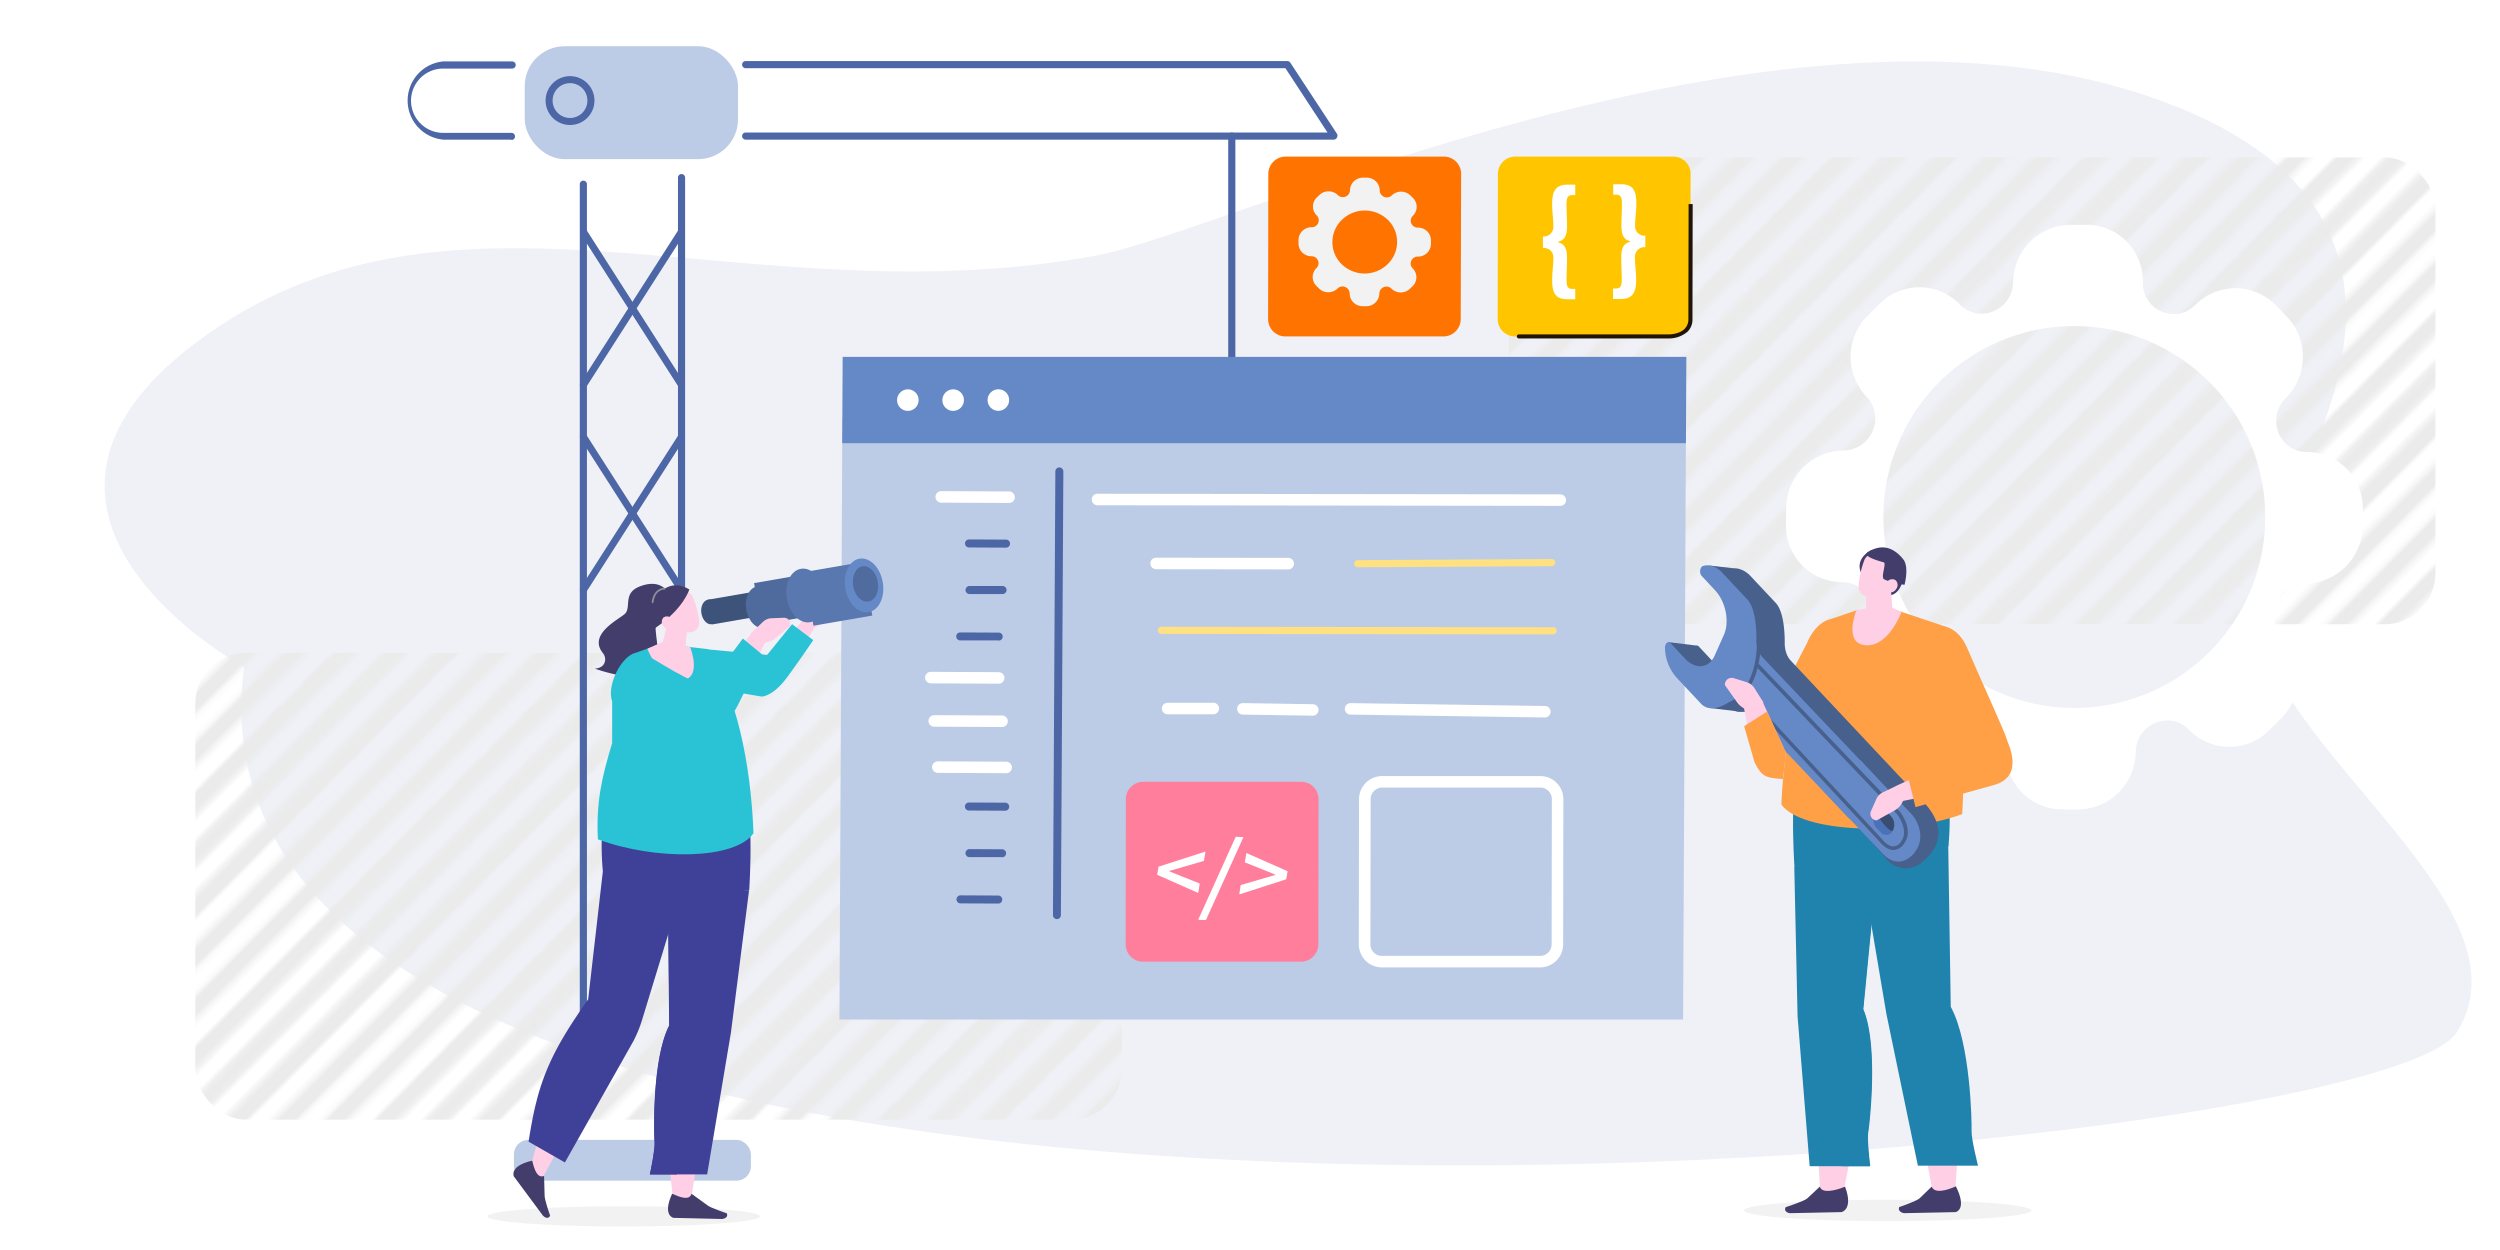
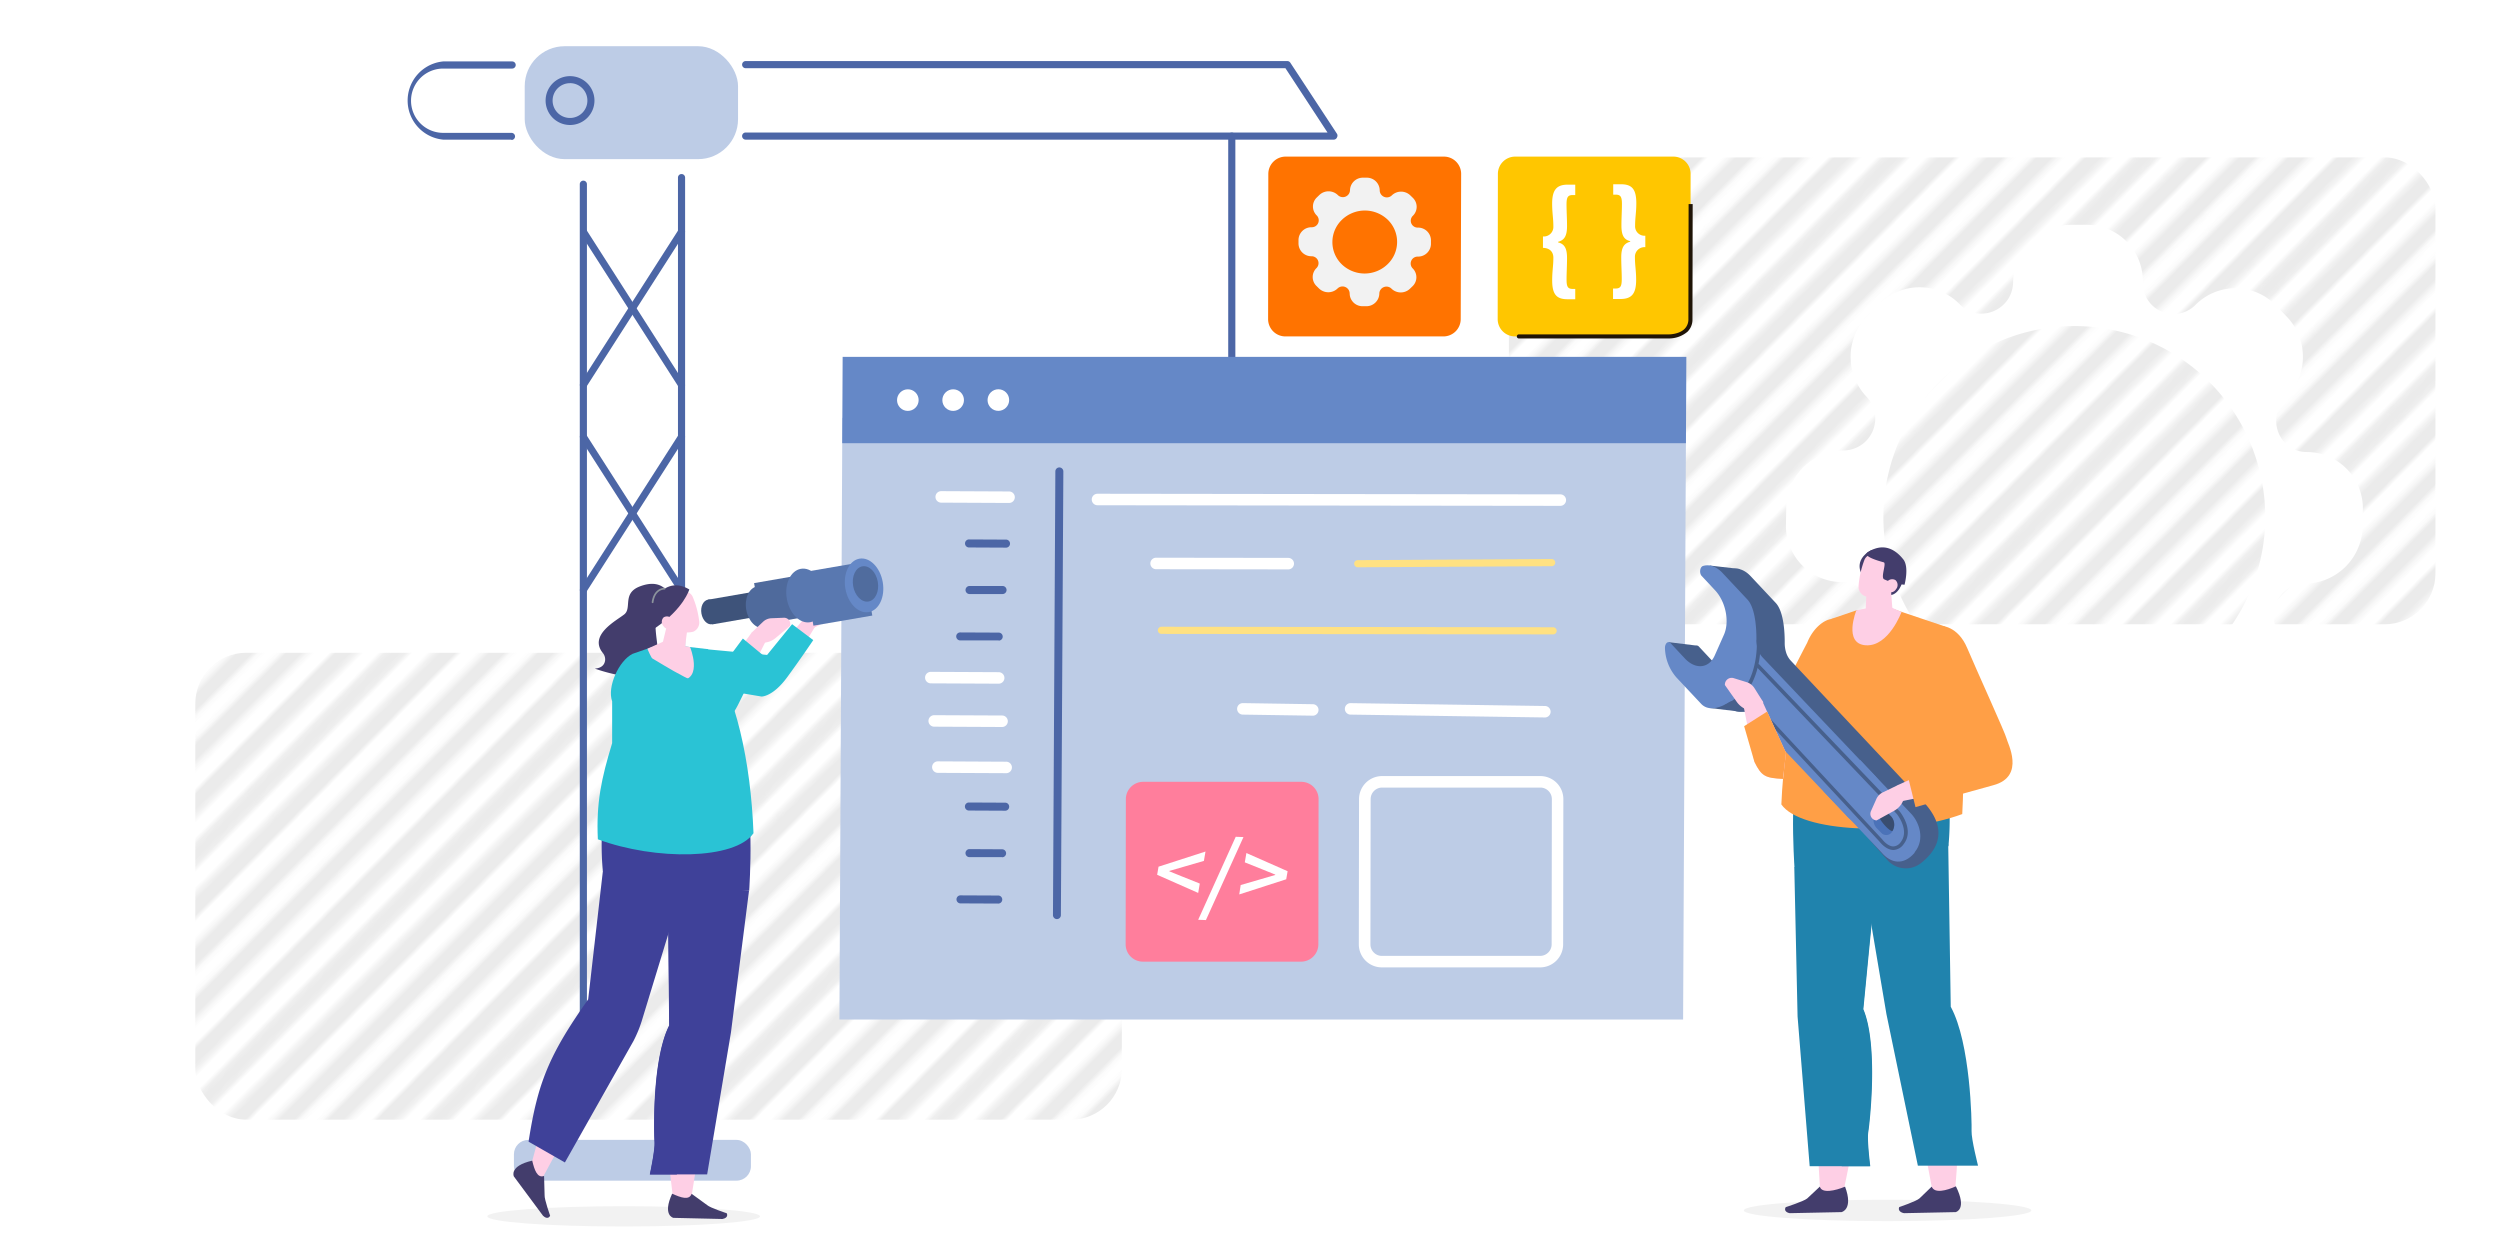
<svg xmlns="http://www.w3.org/2000/svg" viewBox="0 0 700 350">
  <defs>
    <style>
      .cls-1, .cls-2 {
        fill: none;
      }

      .cls-2 {
        stroke: #ebebeb;
        stroke-width: 3.6px;
      }

      .cls-3 {
        fill: #eff1f7;
      }

      .cls-4 {
        fill: url(#_10_lpi_50_5);
      }

      .cls-5 {
        fill: #fff;
      }

      .cls-6 {
        fill: #4c66a6;
      }

      .cls-7 {
        fill: #bdcce6;
      }

      .cls-8 {
        fill: #6588c7;
      }

      .cls-9 {
        fill: #ffe182;
      }

      .cls-10 {
        fill: #433d6c;
      }

      .cls-10, .cls-11, .cls-12, .cls-14, .cls-19, .cls-20 {
        fill-rule: evenodd;
      }

      .cls-11, .cls-15 {
        fill: #fecfe5;
      }

      .cls-12 {
        fill: #ff9f46;
      }

      .cls-13 {
        fill: #f2f2f2;
      }

      .cls-14 {
        fill: #2083ad;
      }

      .cls-16 {
        fill: #47608c;
      }

      .cls-17 {
        fill: #4b72b8;
      }

      .cls-18 {
        fill: #394d70;
      }

      .cls-19 {
        fill: #3f4199;
      }

      .cls-20 {
        fill: #2ac3d5;
      }

      .cls-21 {
        fill: #8b939c;
      }

      .cls-22 {
        fill: #3e537a;
      }

      .cls-23 {
        fill: #4f6a9c;
      }

      .cls-24 {
        fill: #5978b0;
      }

      .cls-25 {
        fill: #506c9e;
      }

      .cls-26 {
        fill: #ff7e9c;
      }

      .cls-27 {
        fill: #ffc600;
      }

      .cls-28 {
        fill: #ff7300;
      }

      .cls-29 {
        fill: #1f1406;
      }
    </style>
    <pattern id="_10_lpi_50_5" data-name="10 lpi 50% 5" width="72" height="72" patternTransform="matrix(0.98, -0.99, 0.98, 0.99, 88.84, -44.61)" patternUnits="userSpaceOnUse" viewBox="0 0 72 72">
      <rect class="cls-1" width="72" height="72" />
      <g>
        <line class="cls-2" x1="71.75" y1="68.4" x2="144.25" y2="68.4" />
        <line class="cls-2" x1="71.75" y1="54" x2="144.25" y2="54" />
        <line class="cls-2" x1="71.75" y1="39.6" x2="144.25" y2="39.6" />
-         <line class="cls-2" x1="71.75" y1="25.2" x2="144.25" y2="25.2" />
        <line class="cls-2" x1="71.75" y1="10.8" x2="144.25" y2="10.8" />
        <line class="cls-2" x1="71.75" y1="61.2" x2="144.25" y2="61.2" />
        <line class="cls-2" x1="71.75" y1="46.8" x2="144.25" y2="46.8" />
        <line class="cls-2" x1="71.75" y1="32.4" x2="144.25" y2="32.4" />
        <line class="cls-2" x1="71.75" y1="18" x2="144.25" y2="18" />
        <line class="cls-2" x1="71.75" y1="3.6" x2="144.25" y2="3.6" />
      </g>
      <g>
        <line class="cls-2" x1="-0.25" y1="68.4" x2="72.25" y2="68.4" />
        <line class="cls-2" x1="-0.25" y1="54" x2="72.25" y2="54" />
        <line class="cls-2" x1="-0.25" y1="39.6" x2="72.25" y2="39.6" />
        <line class="cls-2" x1="-0.25" y1="25.2" x2="72.25" y2="25.2" />
        <line class="cls-2" x1="-0.25" y1="10.8" x2="72.25" y2="10.8" />
        <line class="cls-2" x1="-0.25" y1="61.2" x2="72.25" y2="61.2" />
        <line class="cls-2" x1="-0.25" y1="46.8" x2="72.25" y2="46.8" />
        <line class="cls-2" x1="-0.25" y1="32.4" x2="72.25" y2="32.4" />
        <line class="cls-2" x1="-0.25" y1="18" x2="72.25" y2="18" />
        <line class="cls-2" x1="-0.25" y1="3.6" x2="72.25" y2="3.6" />
      </g>
      <g>
-         <line class="cls-2" x1="-72.25" y1="68.4" x2="0.25" y2="68.4" />
        <line class="cls-2" x1="-72.25" y1="54" x2="0.25" y2="54" />
-         <line class="cls-2" x1="-72.25" y1="39.6" x2="0.25" y2="39.6" />
        <line class="cls-2" x1="-72.25" y1="25.2" x2="0.25" y2="25.2" />
        <line class="cls-2" x1="-72.25" y1="10.8" x2="0.25" y2="10.8" />
        <line class="cls-2" x1="-72.25" y1="61.2" x2="0.25" y2="61.2" />
        <line class="cls-2" x1="-72.25" y1="46.8" x2="0.25" y2="46.8" />
        <line class="cls-2" x1="-72.25" y1="32.4" x2="0.25" y2="32.4" />
        <line class="cls-2" x1="-72.25" y1="18" x2="0.25" y2="18" />
        <line class="cls-2" x1="-72.25" y1="3.6" x2="0.25" y2="3.6" />
      </g>
    </pattern>
  </defs>
  <g id="レイヤー_2" data-name="レイヤー 2">
    <g id="レイヤー_1-2" data-name="レイヤー 1">
      <g>
        <rect class="cls-1" width="700" height="350" />
-         <path class="cls-3" d="M68.33,186.75s-80.65-43.69-10.08-93.27S209.79,89.55,307,71.54c36.49-6.76,188.81-79.75,293.29-45S632.87,144.76,631,164.83c-3.88,40.59,80.24,86.65,56.95,124.15S43.21,382.76,68.33,186.75Z" />
        <rect class="cls-4" x="422.49" y="44.08" width="259.43" height="130.72" rx="14.22" />
        <rect class="cls-4" x="54.69" y="182.78" width="259.43" height="130.72" rx="14.22" />
        <path class="cls-5" d="M645.91,126.57h0c-7.75,0-11.49-9.54-5.92-15.08h0a16.27,16.27,0,0,0,.35-22.78l-3.15-3.25a15.73,15.73,0,0,0-22.47-.07h0A8.62,8.62,0,0,1,600,79.1h0a15.77,15.77,0,0,0-15.64-16.16l-4.52,0A16.24,16.24,0,0,0,563.67,79h0c-.12,7.87-9.56,11.77-14.95,6.2h0a15.73,15.73,0,0,0-22.47-.08L523,88.33a16.28,16.28,0,0,0-.34,22.79,8.91,8.91,0,0,1-6.39,15h0a16.24,16.24,0,0,0-16.13,16.06l-.07,4.58A15.78,15.78,0,0,0,515.72,163h0c7.75,0,11.49,9.54,5.92,15.08h0a16.28,16.28,0,0,0-.35,22.79l3.15,3.24a15.73,15.73,0,0,0,22.47.08,8.62,8.62,0,0,1,14.76,6.28,15.77,15.77,0,0,0,15.64,16.16l4.52,0A16.24,16.24,0,0,0,598,210.55h0c.12-7.86,9.56-11.77,14.95-6.2h0a15.73,15.73,0,0,0,22.47.08l3.25-3.23a16.28,16.28,0,0,0,.34-22.79h0a8.91,8.91,0,0,1,6.39-15h0a16.24,16.24,0,0,0,16.13-16.06l.07-4.58A15.78,15.78,0,0,0,645.91,126.57Zm-65.1,71.65a53.46,53.46,0,1,1,53.46-53.45A53.45,53.45,0,0,1,580.81,198.22Z" />
        <path class="cls-6" d="M344.9,106.44a1,1,0,0,1-1-1V38.12a1,1,0,1,1,2,0v67.34A1,1,0,0,1,344.9,106.44Z" />
        <path class="cls-6" d="M190.83,310.2a1,1,0,0,1-1-1V49.73a1,1,0,1,1,2,0V309.22A1,1,0,0,1,190.83,310.2Z" />
        <path class="cls-6" d="M163.34,310.2a1,1,0,0,1-1-1V51.58a1,1,0,0,1,2,0V309.22A1,1,0,0,1,163.34,310.2Z" />
        <rect class="cls-7" x="143.9" y="319.17" width="66.36" height="11.41" rx="4.03" />
        <rect class="cls-7" x="146.92" y="12.94" width="59.73" height="31.62" rx="11.18" />
        <path class="cls-6" d="M143.21,39.1H124.09a11,11,0,0,1,0-21.9H143.4a1,1,0,1,1,0,2H124.09a9,9,0,0,0,0,18h19.12a1,1,0,1,1,0,2Z" />
        <path class="cls-6" d="M373.53,39.1H208.79a1,1,0,1,1,0-2H371.7l-11.78-18H208.79a1,1,0,1,1,0-2H360.45a1,1,0,0,1,.83.44l13.08,19.93a1,1,0,0,1,0,1A1,1,0,0,1,373.53,39.1Z" />
        <path class="cls-6" d="M190.84,108.78a1,1,0,0,1-.84-.45L162.51,65.39a1,1,0,0,1,1.66-1.07l27.5,43a1,1,0,0,1-.3,1.36A1,1,0,0,1,190.84,108.78Z" />
        <path class="cls-6" d="M163.34,108.78a1,1,0,0,1-.53-.15,1,1,0,0,1-.3-1.36L190,64.32a1,1,0,0,1,1.37-.29,1,1,0,0,1,.3,1.36l-27.5,42.94A1,1,0,0,1,163.34,108.78Z" />
        <path class="cls-6" d="M163.34,166.21a.94.94,0,0,1-.53-.16,1,1,0,0,1-.3-1.36L190,121.75a1,1,0,0,1,1.37-.3,1,1,0,0,1,.3,1.36l-27.5,42.94A1,1,0,0,1,163.34,166.21Z" />
        <path class="cls-6" d="M190.84,166.21a1,1,0,0,1-.84-.46l-27.49-42.94a1,1,0,0,1,.3-1.36,1,1,0,0,1,1.36.3l27.5,42.94a1,1,0,0,1-.3,1.36A1,1,0,0,1,190.84,166.21Z" />
        <polygon class="cls-7" points="471.27 285.46 235.04 285.46 235.86 116.98 472.09 116.98 471.27 285.46" />
        <polygon class="cls-8" points="472.06 124.09 235.82 124.09 235.94 99.93 472.18 99.93 472.06 124.09" />
        <g>
          <ellipse class="cls-5" cx="254.19" cy="112.01" rx="3.03" ry="3.02" transform="translate(-4.87 212.25) rotate(-44.93)" />
          <ellipse class="cls-5" cx="266.87" cy="112.01" rx="3.03" ry="3.02" transform="translate(-1.12 221.3) rotate(-44.95)" />
          <ellipse class="cls-5" cx="279.54" cy="112.01" rx="3.03" ry="3.02" transform="translate(2.53 230.14) rotate(-44.93)" />
        </g>
        <g>
          <path class="cls-6" d="M295.94,257.35h0a1.12,1.12,0,0,1-1.11-1.13L295.5,132a1.12,1.12,0,0,1,1.12-1.12h0a1.13,1.13,0,0,1,1.12,1.13l-.69,124.27A1.12,1.12,0,0,1,295.94,257.35Z" />
          <path class="cls-5" d="M282.54,140.83h0l-19-.09a1.61,1.61,0,0,1,0-3.22h0l19,.09a1.61,1.61,0,0,1,0,3.22Z" />
          <path class="cls-5" d="M279.63,191.43h0l-19-.09a1.61,1.61,0,1,1,0-3.22h0l19,.09a1.61,1.61,0,0,1,0,3.22Z" />
          <path class="cls-5" d="M280.58,203.56h0l-19-.09a1.61,1.61,0,0,1,0-3.22h0l19,.09a1.61,1.61,0,0,1,0,3.22Z" />
          <path class="cls-5" d="M281.6,216.49h0l-19-.09a1.61,1.61,0,0,1,0-3.22h0l19,.1a1.61,1.61,0,1,1,0,3.21Z" />
          <path class="cls-6" d="M281.57,153.34h0l-10.34-.05a1.13,1.13,0,0,1,0-2.25l10.34.05a1.13,1.13,0,1,1,0,2.25Z" />
          <path class="cls-6" d="M280.6,166.33h0l-9.23,0a1.13,1.13,0,0,1,0-2.25h0l9.23,0a1.13,1.13,0,1,1,0,2.25Z" />
          <path class="cls-6" d="M279.63,179.32h0l-10.77,0a1.13,1.13,0,0,1-1.12-1.13,1.11,1.11,0,0,1,1.12-1.11h0l10.78.05a1.12,1.12,0,0,1,0,2.24Z" />
          <path class="cls-6" d="M281.55,227h0l-10.35-.05a1.13,1.13,0,0,1,0-2.25h0l10.35.05a1.13,1.13,0,0,1,0,2.25Z" />
          <path class="cls-6" d="M280.58,240h0l-9.22,0a1.13,1.13,0,0,1,0-2.25l9.23.05a1.12,1.12,0,0,1,0,2.24Z" />
          <path class="cls-6" d="M279.61,253h0l-10.77-.05a1.13,1.13,0,0,1,0-2.25l10.77.05a1.13,1.13,0,0,1,0,2.25Z" />
          <g>
            <path class="cls-5" d="M436.89,141.64h0l-129.59-.17a1.61,1.61,0,0,1,0-3.22h0l129.59.17a1.61,1.61,0,1,1,0,3.22Z" />
            <path class="cls-9" d="M380.17,158.84a1,1,0,1,1,0-2l54.3-.31h0a1,1,0,0,1,0,2l-54.3.31Z" />
            <path class="cls-5" d="M360.71,159.43h0l-37-.05a1.61,1.61,0,0,1,0-3.22h0l37,.05a1.61,1.61,0,1,1,0,3.22Z" />
            <path class="cls-9" d="M434.87,177.63h0l-109.67-.14a1,1,0,1,1,0-2h0l109.67.14a1,1,0,1,1,0,2Z" />
            <path class="cls-5" d="M432.64,200.89h0l-54.37-.8a1.61,1.61,0,1,1,.05-3.21l54.37.8a1.61,1.61,0,0,1,0,3.21Z" />
            <path class="cls-5" d="M367.7,200.39h0l-19.7-.3a1.61,1.61,0,0,1,0-3.22l19.7.31a1.61,1.61,0,0,1,0,3.21Z" />
-             <path class="cls-5" d="M339.6,200H326.92a1.61,1.61,0,0,1,0-3.22h0l12.68,0a1.61,1.61,0,1,1,0,3.21Z" />
          </g>
        </g>
        <path class="cls-6" d="M159.6,35a6.84,6.84,0,1,1,6.85-6.84A6.85,6.85,0,0,1,159.6,35Zm0-11.71a4.87,4.87,0,1,0,4.87,4.87A4.87,4.87,0,0,0,159.6,23.28Z" />
        <g>
          <path class="cls-10" d="M521.5,161.14s-2.61-3.51,1.49-6.53,3.81,5.1,3.68,5.19S521.5,161.14,521.5,161.14Z" />
          <path class="cls-10" d="M532.71,162.84s-1,4.09-4.09,3.84-2.17-9.24-2.17-9.24Z" />
          <path class="cls-11" d="M522.69,163.85s-.2,4.52-.36,8.27a2.68,2.68,0,0,0,1.48,2.46,3.47,3.47,0,0,0,3.14,0l.94-.47a3.48,3.48,0,0,0,2-3.33c-.26-3.5-.73-9.88-.73-9.88l-6.51,2.9Z" />
          <path class="cls-11" d="M531,159.57a2.41,2.41,0,0,0-1.59-3L525,155.27a2.53,2.53,0,0,0-3,1.61,26.25,26.25,0,0,0-1.58,6.91,2.91,2.91,0,0,0,1.77,3.14c1.34.4,5.75.32,6.85-2a33.87,33.87,0,0,0,1.89-5.37Z" />
          <path class="cls-10" d="M533.27,163.72s1.36-4.94-.35-7.1c-2.29-2.89-5.64-4.76-9.93-2,0,0-2.31,1,4.45,2.83.86.23-.94,4.25.12,4.76a17.8,17.8,0,0,0,5.71,1.52Z" />
          <path class="cls-11" d="M530.87,165a1.8,1.8,0,0,1-2.46.62,1.83,1.83,0,0,1-.13-2.56,1.8,1.8,0,0,1,2.46-.62A1.84,1.84,0,0,1,530.87,165Z" />
          <path class="cls-12" d="M494.72,203.13c4-9.33,11.31-23.2,11.31-23.2,1.92-4.82,6.22-7.8,9.05-6.26h0c1.11.6,1.26,2.56.33,4.4l-2.84,32.23c-5.51,2.33-10.64,8.61-15.87,3.53A9.62,9.62,0,0,1,494.72,203.13Z" />
          <ellipse class="cls-13" cx="528.52" cy="338.92" rx="40.25" ry="3" />
          <path class="cls-11" d="M516.13,333.68s8.59-36.42,2.8-50.82l8.1-49.41L503.87,235l5.8,99Z" />
          <path class="cls-10" d="M509.56,332.25,506,335.58c-1,.82-6,2.42-6,2.42h0c-.58,1,.33,1.56,1.13,1.69l14.49-.3s3.4-.69,1-7.13C513.84,333.42,510.08,334.25,509.56,332.25Z" />
          <path class="cls-14" d="M502.4,242.76l.92,41.84,3.39,41.94h16.85s-.95-7.29-.56-9.61,2.89-24.26-1.38-34.35l4-41.13Z" />
          <path class="cls-14" d="M521.74,282.58l4-41.13-8,.44L514.76,272a66,66,0,0,0,.65,16.79c1.79,10.95,0,26.22-.29,28.13-.38,2.32.56,9.61.56,9.61h8s-.94-7.29-.55-9.61S526,292.67,521.74,282.58Z" />
          <path class="cls-11" d="M547.39,333.61s3.86-36.86-3.8-51.44l1.68-50-22.95,1.6L541.2,334Z" />
          <path class="cls-10" d="M540.88,332.25l-3.4,3.28c-.87.83-5.7,2.45-5.7,2.45h0c-.44,1,.54,1.58,1.35,1.71l14.46-.3s3.31-.7.06-7.22C545.07,333.34,541.65,334.28,540.88,332.25Z" />
          <path class="cls-14" d="M521.05,241.6l7.15,42.34L537,326.38h16.85s-1.89-7.38-1.81-9.72-.26-24.55-5.83-34.77l-.71-45.62Z" />
          <path class="cls-14" d="M537,209l-31.47,2.4c-5.12,1.88-3.08,31.39-3.08,31.39l20.69,1c9.62-.2,21,7.34,22.19-8.68C546.64,216.73,537,209,537,209Z" />
          <path class="cls-14" d="M545.56,236.94s-20.88,2.25-27.67-6.92l28-2.4A80.05,80.05,0,0,1,545.56,236.94Z" />
          <path class="cls-12" d="M512.78,173.29l7-2.39,9.48-.65,15.18,5.11c4.06,2,2.8,5.81,1.25,10.08l1.18,13.71c3.13,10.4,3.1,18.09,2.56,28.79-17.08,6.34-45.26,5.13-50.65-2.7C499.69,203.82,504.46,187.07,512.78,173.29Z" />
          <path class="cls-15" d="M519.78,170.9s-3.78,9.37,2.65,9.78,10-9.33,10-9.33l-4.7-2.09Z" />
          <g>
            <path class="cls-16" d="M467.27,179.81l7.74.95.58,7.33H472s-4.53-5.26-4.54-5.51S467.27,179.81,467.27,179.81Z" />
            <path class="cls-16" d="M478.69,158.34c4.51,8.68,7.74,19.33,10.41,30.81l-7.89-1.61,12,8.63-14.83.26.17,1.8,7.82.93,20.07,1.37,5.6,6.29,1.84,7.38a29.2,29.2,0,0,1-2.42,3.08c-.41.24.29,4.13.29,4.13l7.41.88-2.64-5.08-1.25-3.92-1-5.77-.47-5-9.63-8.74-14-29.35-3.18-5.13Z" />
            <path class="cls-16" d="M474.12,182.37c0-1.28.88-2.07,1.56-1.34l4,4.28c3,3.19,6.76,2.81,8.38-.85l2.57-5.81c1.62-3.65.5-9.25-2.49-12.44l-3.74-4c-.73-.78-.52-2.51.34-2.79,1.71-.57,3.76.07,5.53,2l6.93,7.39c2.34,2.49,2.54,8.68,2.52,11.27a8.64,8.64,0,0,0,.33,2.4h0a6,6,0,0,0,1.31,2.44l37,39.38c2,2.15,9.1,9.82-.49,17.37a6.87,6.87,0,0,1-9.39-.84l-5.05-5.71s-4.24-11.67-6.57-14.15l-10-10.68a6.4,6.4,0,0,1-.62-.56l-10.73-11.44a3,3,0,0,0-1.94-1h0a2.55,2.55,0,0,0-1.56.39c-1.55,1-5.35,2.88-7.68.39l-6.93-7.39A13,13,0,0,1,474.12,182.37Z" />
            <path class="cls-8" d="M466.19,181.42c0-1.28.88-2.07,1.57-1.34l4,4.29c3,3.19,6.76,2.81,8.37-.85l2.58-5.81c1.62-3.65.49-9.25-2.5-12.44l-3.74-4c-.72-.77-.51-2.51.35-2.79,1.71-.56,3.75.07,5.53,2l6.93,7.39c2.33,2.49,2.54,8.68,2.52,11.27a8.69,8.69,0,0,0,.32,2.4,6,6,0,0,0,1.32,2.44L525,217.23c2.33,2.48,2.94,7.45,1.35,11l-.15.35c-1.59,3.58-6.47,3.07-9.36-.37l-29.33-30.91a3,3,0,0,0-1.94-1,2.45,2.45,0,0,0-1.56.39c-1.55,1-5.35,2.87-7.69.38l-6.93-7.39A13,13,0,0,1,466.19,181.42Z" />
            <path class="cls-16" d="M483.2,198.33a.52.52,0,0,1-.47-.31.51.51,0,0,1,.26-.68c9.78-4.38,8.91-17.86,8.9-18a.52.52,0,0,1,.48-.55.51.51,0,0,1,.55.47,26.77,26.77,0,0,1-.78,7.71c-1.38,5.46-4.4,9.37-8.73,11.31A.54.54,0,0,1,483.2,198.33Z" />
            <path class="cls-8" d="M520.82,212.77l14.36,15.14c2.22,2.37,3.84,7.11,1,10.62l-.17.34c-3,3.41-6.5,3-9.24-.25l-16.18-17.06Z" />
            <path class="cls-17" d="M529.88,232.7h0a3.49,3.49,0,0,0-.27-4l-1.44-1.49a1.89,1.89,0,0,0-3.08.54h0a3.46,3.46,0,0,0,.26,4l1.44,1.49A1.9,1.9,0,0,0,529.88,232.7Z" />
            <path class="cls-18" d="M529.88,232.7h0a3.49,3.49,0,0,0-.27-4l-1.44-1.49a1.69,1.69,0,0,0-1.84-.5C524.21,227.5,528.71,232.77,529.88,232.7Z" />
            <path class="cls-16" d="M530.19,238h0c-2.07,0-3.73-2.1-3.94-2.37l-37.92-40.79a.51.51,0,1,1,.75-.7L527,235l0,0s1.49,2,3.14,2h0a2.72,2.72,0,0,0,2.1-1.26c2.45-3.2-.91-7.56-1.13-7.83L491.9,186.81a.51.51,0,0,1,0-.73.52.52,0,0,1,.73,0l39.27,41.1,0,0c.17.21,4.18,5.19,1.16,9.13A3.68,3.68,0,0,1,530.19,238Z" />
          </g>
          <path class="cls-11" d="M560.77,212.65c.8,4.35.15,5.52-4.76,7l-26.16,5.19,1.5-5,20-9Z" />
          <path class="cls-15" d="M531.35,219.85l-4.13,2a3.76,3.76,0,0,0-1.85,1.9l-1.51,3.38a1.85,1.85,0,0,0,1.58,2.59h0l5-2.75a5.72,5.72,0,0,0,2.53-3l.86-2.19Z" />
          <path class="cls-12" d="M543.49,175.24s4.67-.07,7.32,6.2,10.8,24.13,11,25.29,5.49,10.66-3.65,13.12c-10.93,3-21.82,6.15-21.82,6.15l-2.6-10.51,15.39-5.19s-10.56-30.18-10.07-32.17S543.49,175.24,543.49,175.24Z" />
          <path class="cls-11" d="M499.24,218.1c-5-.27-6-.74-8-4.77l-3.78-19.45,5.85,2.15,6.76,14.78Z" />
          <path class="cls-12" d="M499.24,218.1c-5-.27-6-.74-8-4.77l-2.88-10,6.44-4.1,5.27,11.53Z" />
-           <path class="cls-15" d="M493.76,196.69l-2.51-4a4,4,0,0,0-2.17-1.68l-3.65-1.13a1.9,1.9,0,0,0-2.46,1.93h0l3.42,4.85a6,6,0,0,0,3.38,2.24l2.35.61Z" />
+           <path class="cls-15" d="M493.76,196.69l-2.51-4a4,4,0,0,0-2.17-1.68l-3.65-1.13a1.9,1.9,0,0,0-2.46,1.93h0l3.42,4.85a6,6,0,0,0,3.38,2.24Z" />
        </g>
        <g>
          <path class="cls-15" d="M228.63,174.77s-4.91,8.27-5.11,8.27-2.74-4.65-2.74-4.65l4.77-5.67Z" />
          <path class="cls-10" d="M169.42,185a2.81,2.81,0,0,0-.64-2.18c-4-5,3.74-9,6-10.78s-.66-5.92,4.39-7.85,6.83.69,7.07.6-.42,5-.42,5-2.52.93-2.26,6.05,1.73,7.73-1.26,11.89-15.76-.52-15.76-.52C168.59,187.06,169.25,186,169.42,185Z" />
          <ellipse class="cls-13" cx="174.63" cy="340.58" rx="38.17" ry="2.84" />
          <path class="cls-11" d="M188.5,335.62s-5.16-34.55,1.51-48.21l-3.64-46.86,21.84,1.5-14.72,93.84Z" />
          <path class="cls-10" d="M193.65,334.26l4.34,3.16c.85.78,5.5,2.29,5.5,2.29h0c.46,1-.44,1.48-1.21,1.61L188.55,341s-3.16-.66-.35-6.77C190.69,335.37,193,336.16,193.65,334.26Z" />
          <path class="cls-19" d="M209.73,249.38l-5.06,39.68L198,328.84H182s1.5-6.92,1.32-9.11-.76-23,4.11-32.59l-.38-39Z" />
          <path class="cls-19" d="M187.36,287.14l-.38-39,7.58.42.28,28.56a63,63,0,0,1-2,15.93c-2.6,10.39-2.18,24.88-2,26.69.18,2.19-1.32,9.11-1.32,9.11h-7.58s1.49-6.92,1.32-9.11S182.49,296.72,187.36,287.14Z" />
          <path class="cls-11" d="M172.36,291.85l-20.22,37.53c-3.93,1.42-4.17-.86-3.07-4.51,4.64-15.82,2.61-25.48,15.66-39.59Z" />
          <path class="cls-19" d="M191.8,246.2l-11.93,39.08a35.44,35.44,0,0,1-2.47,6.15l-19.23,34.06L148,319.67c2.53-16.3,5.6-24.15,16.69-39.85l4.33-37.77,10.33.42Z" />
          <path class="cls-10" d="M152.34,329.28l.15,5.36c-.1,1.15,1.55,5.76,1.55,5.76h0c-.49,1-1.45.56-2,0l-8.16-11s-1.42-2.91,5.14-4.42C149.65,327.62,150.43,329.93,152.34,329.28Z" />
          <path class="cls-15" d="M224.78,174l1.63-4a3.61,3.61,0,0,1,1.69-1.86l3.12-1.59a1.74,1.74,0,0,1,2.53,1.35h0l-2.33,4.92a5.51,5.51,0,0,1-2.7,2.55l-2,.92Z" />
          <path class="cls-19" d="M177,217.32l29.85,2.28c4.86,1.78,2.92,29.78,2.92,29.78l-19.63.9c-9.12-.19-19.91,7-21-8.23C167.76,224.68,177,217.32,177,217.32Z" />
          <path class="cls-19" d="M168.79,243.86s19.8,2.13,26.25-6.57L168.48,235A78.33,78.33,0,0,0,168.79,243.86Z" />
          <path class="cls-20" d="M198.22,181.76l-11-1.28-3,.12-7.09,2.47c-3.84,1.9-7.2,9.25-5.73,13.3l0,11.71c-3,9.86-4.5,16.78-4,26.93,16.2,6,38.47,5.72,43.58-1.71C210.19,213,206.11,194.84,198.22,181.76Z" />
          <path class="cls-11" d="M192.65,174.72s-.57,4.32-1.05,7.89a2.66,2.66,0,0,1-1.63,2.12,2.62,2.62,0,0,1-2.63-.41l-.7-.57a3.45,3.45,0,0,1-1.16-3.45l2.23-9.26,4.94,3.68Z" />
          <path class="cls-15" d="M193.24,181.21s3.59,8.89-2.51,9.28-9.45-8.85-9.45-8.85l4.46-2Z" />
          <path class="cls-11" d="M185.51,170.09a2.31,2.31,0,0,1,1.43-2.93l4.15-1.42a2.43,2.43,0,0,1,2.9,1.45,24.55,24.55,0,0,1,1.76,6.58,2.8,2.8,0,0,1-1.58,3.08c-1.28.44-5.51.51-6.66-1.67a33.83,33.83,0,0,1-2-5.09Z" />
          <path class="cls-10" d="M181.94,176s0-6.55,1.59-8.68c2.1-2.86,5.26-4.77,9.48-2.28,0,0-1.5,5.31-9.48,10.76Z" />
          <path class="cls-11" d="M185.8,175.34a1.72,1.72,0,0,0,2.39.5,1.77,1.77,0,0,0,0-2.46,1.73,1.73,0,0,0-2.39-.5A1.77,1.77,0,0,0,185.8,175.34Z" />
          <path class="cls-20" d="M227.71,179.23l-5.92-4.46-7,8.61-16.72-1.57a6.25,6.25,0,0,0-3,.52c-1.2.67,10.31,11.38,10.31,11.38l7.84,1.32s3.16.12,7.25-5.49S227.71,179.23,227.71,179.23Z" />
          <path class="cls-21" d="M205.32,198.5a.26.26,0,0,1-.24-.16l-2.59-6.43a.25.25,0,0,1,.14-.33.26.26,0,0,1,.33.14l2.59,6.43a.25.25,0,0,1-.14.33Z" />
          <path class="cls-21" d="M182.7,168.87h0a.26.26,0,0,1-.22-.29c.59-4.1,3.58-4,3.61-4a.23.23,0,0,1,.23.26.25.25,0,0,1-.26.24c-.11,0-2.56-.09-3.08,3.53A.25.25,0,0,1,182.7,168.87Z" />
          <g>
            <rect class="cls-22" x="198.71" y="166.5" width="15.82" height="7.02" transform="translate(-26 37.79) rotate(-9.83)" />
            <path class="cls-22" d="M196.4,171.78c.33,1.91,1.69,3.27,3,3s2.15-2,1.82-3.88-1.68-3.27-3-3S196.07,169.87,196.4,171.78Z" />
            <rect class="cls-23" x="211.97" y="160.9" width="26.54" height="11.78" transform="translate(-25.18 40.92) rotate(-9.83)" />
            <ellipse class="cls-23" cx="212.17" cy="169.05" rx="4.12" ry="5.89" transform="matrix(0.99, -0.17, 0.17, 0.99, -25.76, 38.72)" />
            <rect class="cls-24" x="225.42" y="157.72" width="16.65" height="15.17" transform="matrix(0.99, -0.17, 0.17, 0.99, -24.8, 42.35)" />
            <ellipse class="cls-8" cx="241.95" cy="163.89" rx="5.31" ry="7.59" transform="translate(-24.44 43.73) rotate(-9.83)" />
            <ellipse class="cls-25" cx="242.34" cy="163.48" rx="3.5" ry="5" transform="translate(-24.36 43.79) rotate(-9.83)" />
            <ellipse class="cls-24" cx="225.55" cy="166.73" rx="5.31" ry="7.59" transform="translate(-25.16 40.97) rotate(-9.83)" />
          </g>
          <path class="cls-11" d="M193.87,200.55c3.56,2.22,7.77,2,10.81-1.79l10.74-21.22-4.94-.43L200,191.56Z" />
          <path class="cls-15" d="M210.48,177.11l3.16-3a3.63,3.63,0,0,1,2.33-1l3.5-.14a1.74,1.74,0,0,1,1.73,2.29h0l-4.18,3.5a5.46,5.46,0,0,1-3.53,1.19h-2.23Z" />
          <path class="cls-20" d="M213.58,183.41,208,178.79l-9.49,12.76c-3.59,1.18-16.62-8.09-17.95-8.26-2.54-.32-8.28,3.44-6.14,7.21s6.89,10,6.89,10l16.86,3.07s5.26.4,8.5-6.25S213.58,183.41,213.58,183.41Z" />
        </g>
        <path class="cls-26" d="M364.34,269.26H320a4.83,4.83,0,0,1-4.82-4.83l.06-40.69a4.86,4.86,0,0,1,4.83-4.83h44.31a4.84,4.84,0,0,1,4.82,4.83l-.06,40.69A4.85,4.85,0,0,1,364.34,269.26Z" />
        <path class="cls-5" d="M431.21,270.87H386.9a6.45,6.45,0,0,1-6.43-6.44l.06-40.69A6.46,6.46,0,0,1,387,217.3h44.31a6.45,6.45,0,0,1,6.43,6.45l-.06,40.68A6.46,6.46,0,0,1,431.21,270.87ZM387,220.52a3.24,3.24,0,0,0-3.22,3.23l-.06,40.68a3.21,3.21,0,0,0,.95,2.28,3.15,3.15,0,0,0,2.26.94h44.31a3.24,3.24,0,0,0,3.22-3.22l.06-40.69a3.23,3.23,0,0,0-3.21-3.22Z" />
        <path class="cls-27" d="M468.48,94.2H424.17a4.85,4.85,0,0,1-4.82-4.84l.06-40.68a4.85,4.85,0,0,1,4.83-4.83h44.31a4.83,4.83,0,0,1,4.82,4.83l-.06,40.68A4.86,4.86,0,0,1,468.48,94.2Z" />
        <path class="cls-28" d="M404.2,94.2H359.89a4.85,4.85,0,0,1-4.82-4.84l.06-40.68A4.85,4.85,0,0,1,360,43.85h44.3a4.83,4.83,0,0,1,4.82,4.83L409,89.36A4.86,4.86,0,0,1,404.2,94.2Z" />
        <g>
          <path class="cls-5" d="M451.65,80.79h.64c1.43,0,1.8-.58,1.8-2.63s-.14-3.81-.14-6.09c0-2.84.82-3.93,2.51-4.39v-.15C454.77,67.1,454,66,454,63.18c0-2.27.14-4.07.14-6.08s-.38-2.61-1.8-2.6h-.64V51.59l2.13,0c3,0,4.33,1.24,4.34,5.27,0,2.65-.34,4-.34,6.39A2.63,2.63,0,0,0,460.69,66v3.21A2.68,2.68,0,0,0,457.78,72c0,2.35.34,3.73.34,6.38,0,4-1.36,5.31-4.34,5.34l-2.13,0Z" />
          <path class="cls-5" d="M441.07,83.79l-2.13,0c-3,0-4.33-1.23-4.33-5.26,0-2.65.33-4,.33-6.39,0-1.31-.71-2.68-2.91-2.74V66.21a2.68,2.68,0,0,0,2.91-2.79c0-2.35-.33-3.73-.34-6.38,0-4,1.36-5.32,4.34-5.34l2.13,0v2.91h-.64c-1.42,0-1.8.57-1.8,2.63s.14,3.81.14,6.08c0,2.84-.81,3.93-2.51,4.39v.15c1.7.44,2.51,1.51,2.51,4.35,0,2.28-.13,4.07-.13,6.09s.37,2.61,1.79,2.6h.64Z" />
        </g>
        <g>
          <path class="cls-5" d="M324,244.94l.39-2.27,13.15-4.24-.45,2.62-5.67,1.65-4,1.16,0,.11,3.52,1.43,5,2-.45,2.62Z" />
          <path class="cls-5" d="M346,234.3l2.17.08-10.51,23.24-2.17-.08Z" />
          <path class="cls-5" d="M347.39,247.81l5.67-1.65,4-1.17,0-.11-3.52-1.42-5-2,.45-2.61,11.54,5.09-.39,2.26-13.15,4.24Z" />
        </g>
        <path class="cls-13" d="M395.57,75.17h0A1.94,1.94,0,0,1,397,71.85h0a3.61,3.61,0,0,0,3.67-3.54v-1A3.6,3.6,0,0,0,397,63.73h0a1.93,1.93,0,0,1-1.39-3.32h0a3.49,3.49,0,0,0,0-5l-.73-.71a3.72,3.72,0,0,0-5.16,0h0a2,2,0,0,1-3.4-1.38h0a3.6,3.6,0,0,0-3.64-3.57h-1A3.61,3.61,0,0,0,378,53.24h0a2,2,0,0,1-3.42,1.37h0a3.73,3.73,0,0,0-5.17,0l-.73.71a3.49,3.49,0,0,0,0,5,1.94,1.94,0,0,1-1.43,3.31h0a3.62,3.62,0,0,0-3.67,3.55v1a3.6,3.6,0,0,0,3.63,3.57h0a1.94,1.94,0,0,1,1.4,3.32h0a3.49,3.49,0,0,0,0,5l.73.72a3.72,3.72,0,0,0,5.16,0,2,2,0,0,1,3.41,1.39,3.59,3.59,0,0,0,3.63,3.56h1a3.61,3.61,0,0,0,3.67-3.54h0a2,2,0,0,1,3.42-1.36h0a3.71,3.71,0,0,0,5.16,0l.74-.71A3.48,3.48,0,0,0,395.57,75.17ZM375.69,74a8.66,8.66,0,0,1,.06-12.47,9.25,9.25,0,0,1,12.82,0A8.65,8.65,0,0,1,388.5,74,9.23,9.23,0,0,1,375.69,74Z" />
        <path class="cls-29" d="M467.28,94.77h-42a.57.57,0,0,1-.57-.57.56.56,0,0,1,.57-.57h42c.08,0,2.87,0,4.42-1.56a3.73,3.73,0,0,0,1.05-2.71c0-4.88.06-32.22.06-32.22h1.14s-.05,27.34-.06,32.22a4.75,4.75,0,0,1-1.39,3.52A8.08,8.08,0,0,1,467.28,94.77Z" />
      </g>
    </g>
  </g>
</svg>